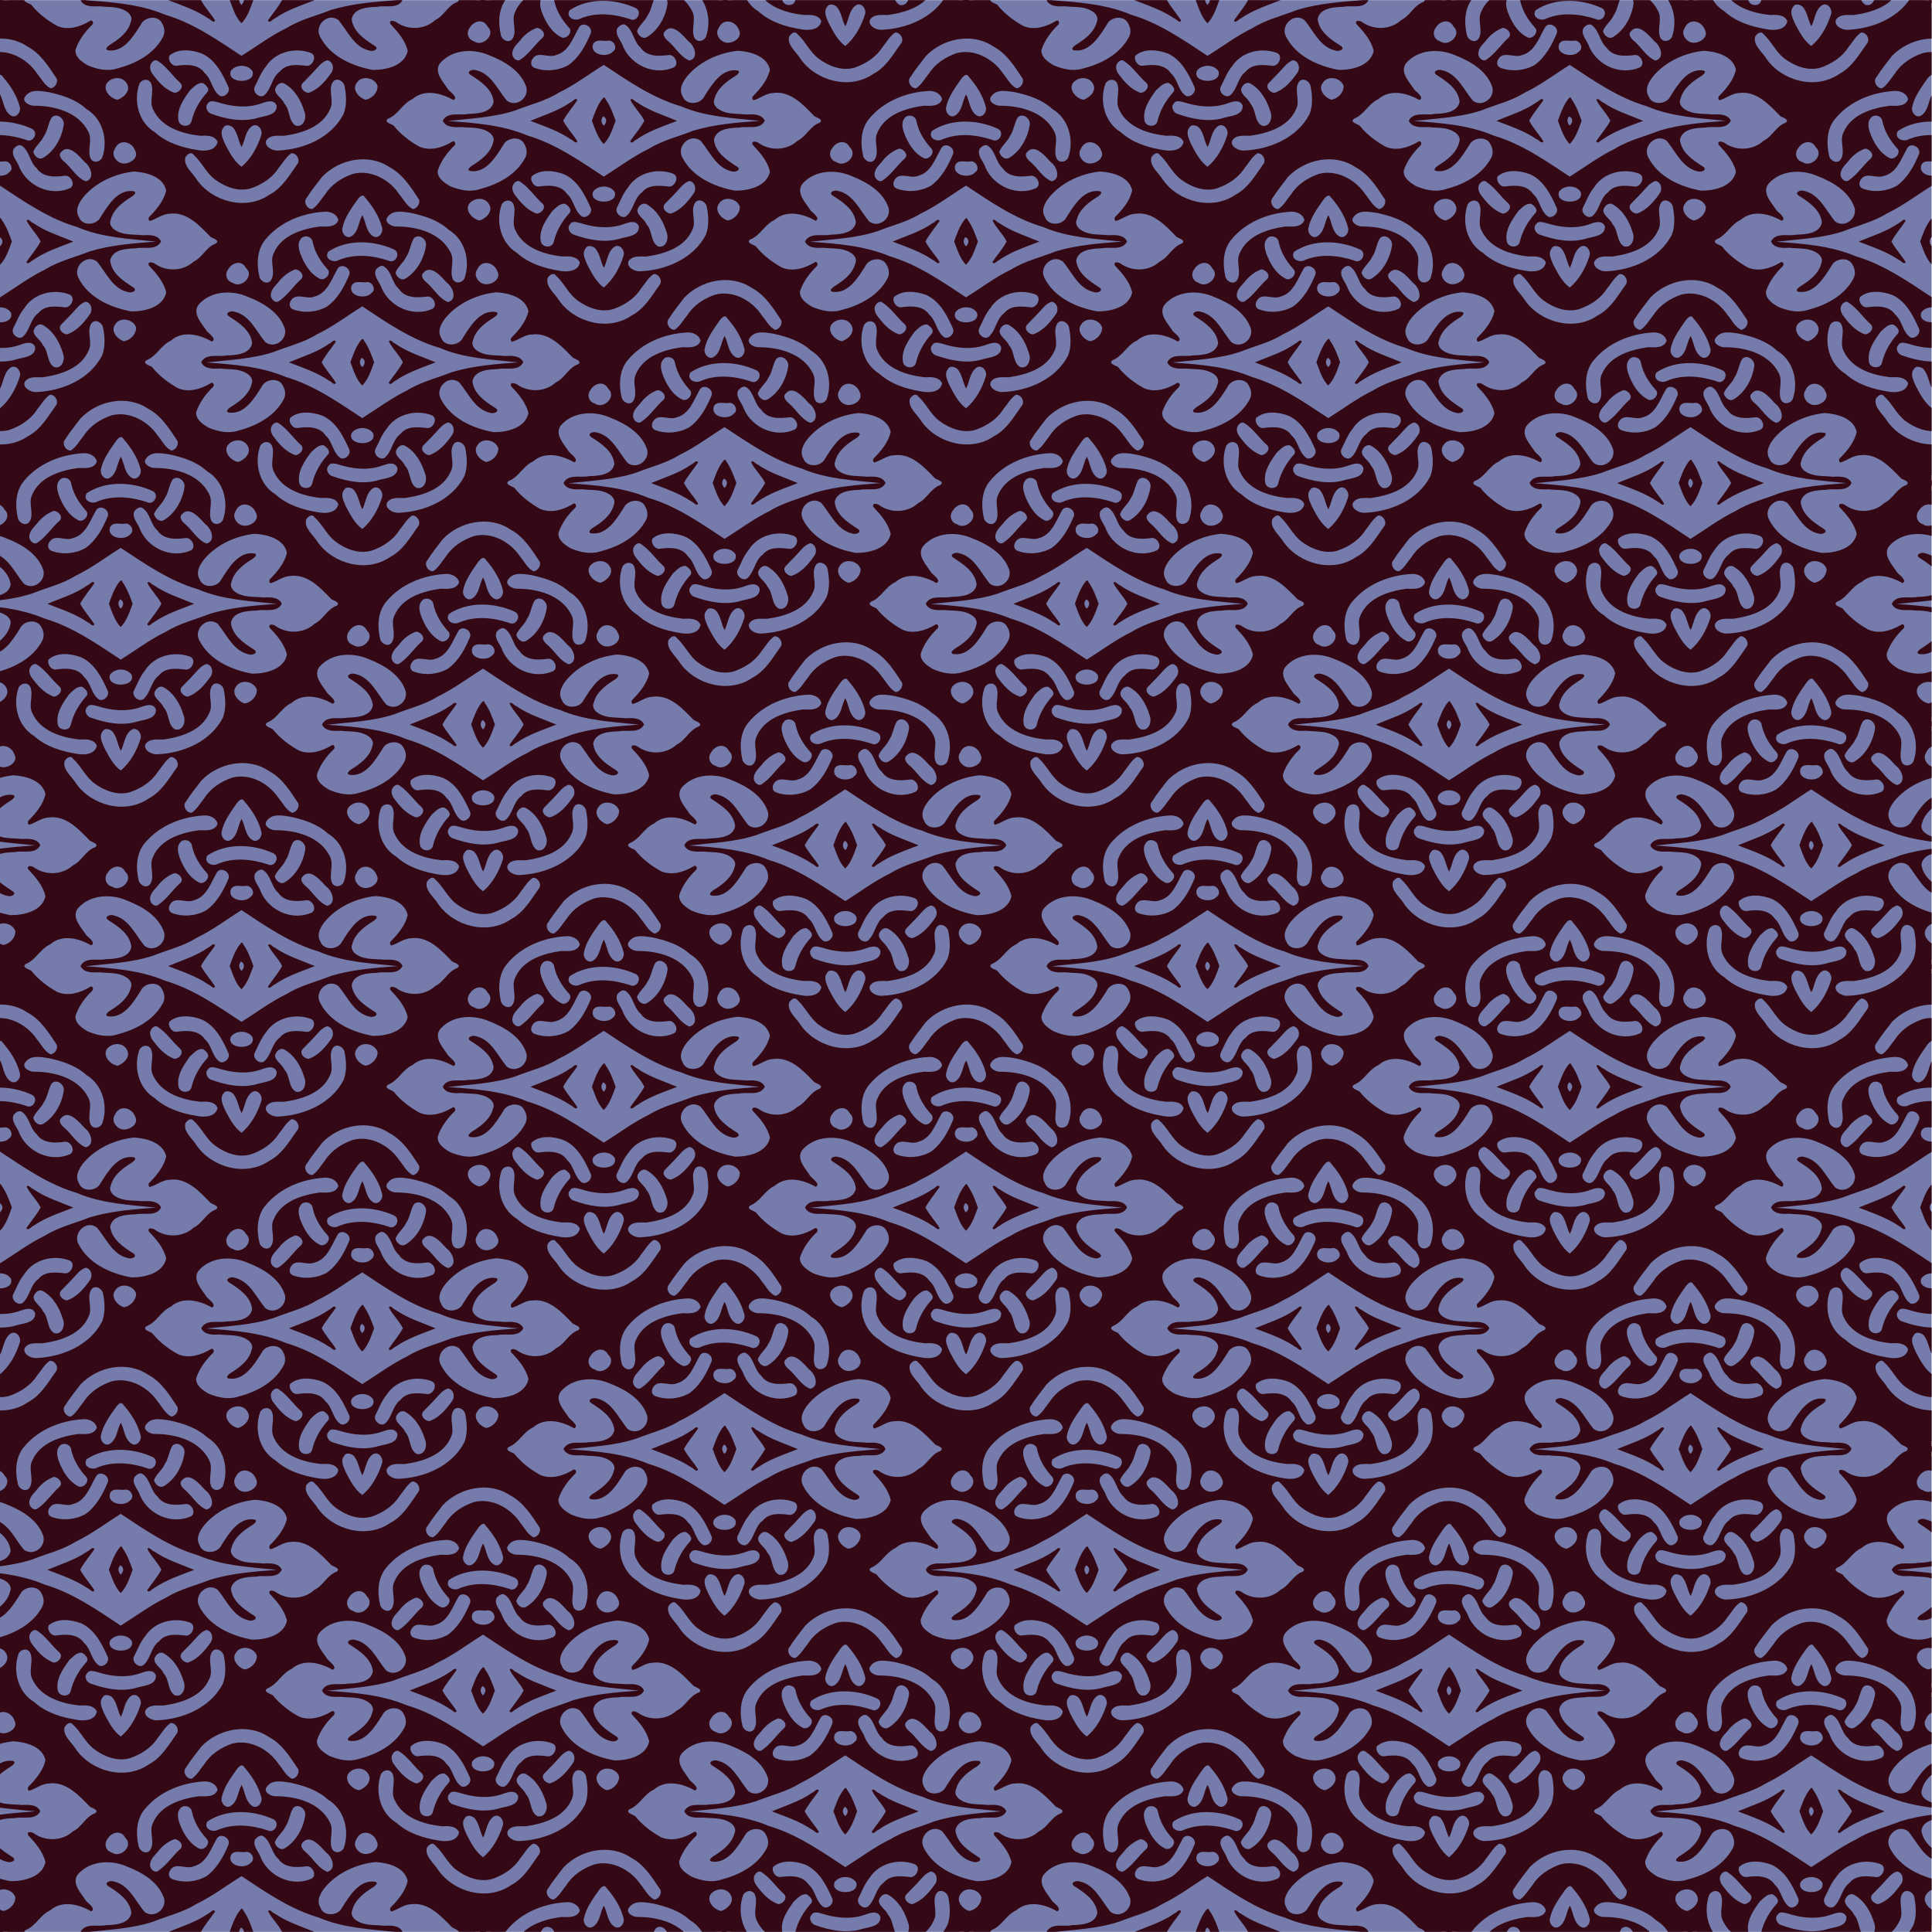
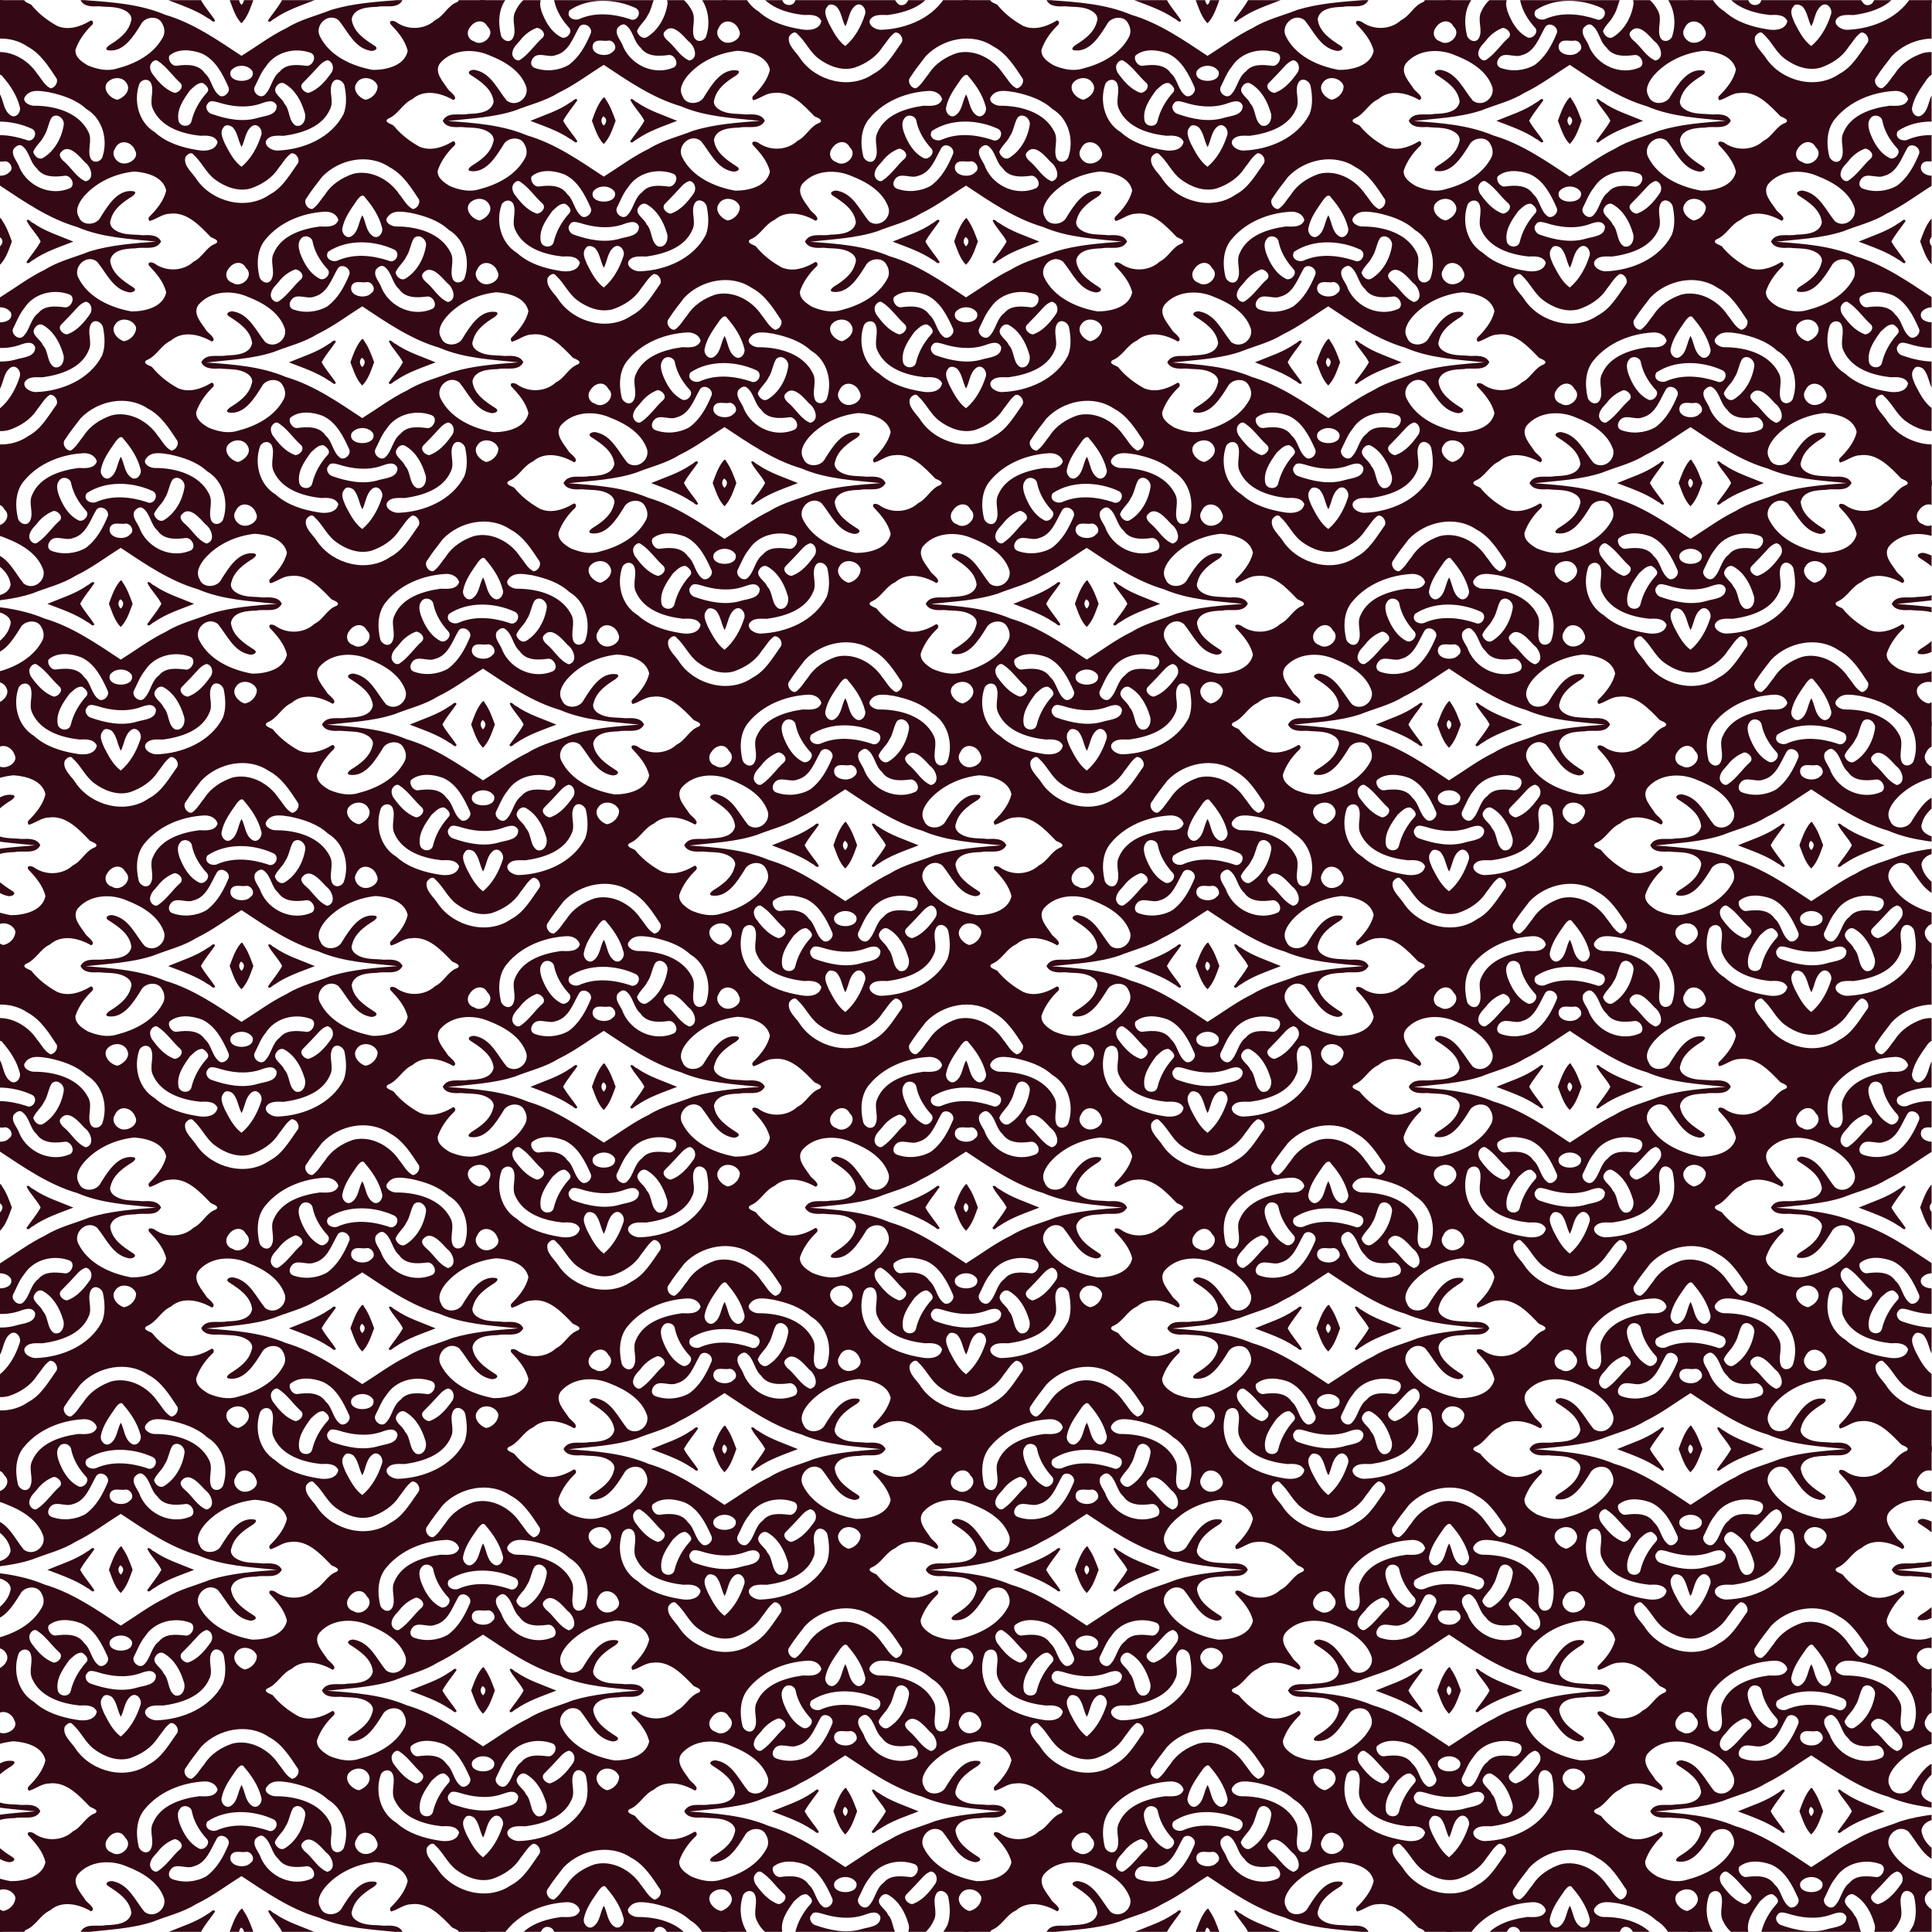
<svg xmlns="http://www.w3.org/2000/svg" xmlns:xlink="http://www.w3.org/1999/xlink" width="1280pt" height="1280pt" version="1.1" viewBox="0 0 1280 1280">
  <defs>
    <clipPath id="c">
      <rect transform="matrix(.707 -.707 .707 .707 0 0)" x="-452.55" y="452.55" width="905.1" height="905.1" fill="#cfd4d8" opacity=".671" />
    </clipPath>
    <filter id="b" x="0" y="0" width="1" height="1" color-interpolation-filters="sRGB">
      <feGaussianBlur result="blur" stdDeviation="0.01 20.06" />
      <feColorMatrix result="colormatrix" values="1 0 0 0 0 0 1 0 0 0 0 0 1 0 0 0 0 0 50 0 " />
      <feComposite in="colormatrix" in2="SourceGraphic" operator="in" />
    </filter>
  </defs>
  <g transform="matrix(1 -1 1 1 -639.99 640)" clip-path="url(#c)" filter="url(#b)">
    <g id="a" transform="translate(-80)" style="">
-       <rect x="2.376" y="2.376" width="155.25" height="155.25" fill="#757baa" />
      <path d="m95.738 81.91c1.446-0.375 0.809 2.218 1.359 2.946 1.244 6.913 4.55 13.046 7.17 19.473-6.351-2.773-12.518-5.983-19.424-7.219-0.839-0.474-3.572 0.076-2.86-1.577 3.809-0.72 7.759-0.962 11.467-2.08 1.276-3.656 0.997-8.04 2.287-11.544zm-9.748-9.513c0.567 0.062 2.647-0.76 1.749 1.007-0.597 3.703-2.248 7.16-3.809 10.527-3.693 1.663-7.5 3.735-11.65 3.765 0.03-4.135 2.186-7.922 3.79-11.625 3.175-1.498 6.425-3.062 9.921-3.674m-4.675 5.966c-1.873 0.057-2.97 1.429-2.931 3.257 1.907 0.039 3.558-1.15 2.931-3.257zm-25.649-22.626c6.434 2.613 12.555 5.958 19.491 7.155 0.836 0.471 3.572-0.076 2.86 1.577-3.809 0.72-7.759 0.962-11.467 2.08-1.132 3.706-1.214 7.693-2.087 11.48-1.606 0.708-1.044-2.102-1.559-2.882-1.295-6.878-4.438-13.071-7.236-19.409zm105.13-56.535c-1e-5 53.858 0 161.6 0 161.6h-161.6c0.003-55.684 4.6e-7 -113.43 0-161.6m67.319 5.564c-2.874 0.296-4.648 3.274-3.173 5.924 0.792 4.932 9.676 5.152 9.363-0.444 1.312-4.152-2.699-6.338-6.19-5.48m61.595 0.508c-4.036 0.553-8.107 0.945-12.087 1.863-2.588 0.074-3.664 4.098-1.742 5.593 3.01 0.595 6.052-0.397 9.052-0.651 5.41-1.214 11.07 0.039 15.977 2.435 7.404 4.342 10.239 14.063 8.591 22.128-0.242 3.094-1.453 6.351-0.417 9.4 1.584 1.172 4.229 0.674 5.201-1.105 1.369-6.76 3.069-13.769 0.95-20.564-2.245-11.645-14.058-19.353-25.525-19.098m-83.358 1.438c-5.132 0.881-5.018 7.345-5.934 11.349-0.175 1.451 0.817 6.301-1.786 5.258-1.69-6.395-5.911-13.409-13.273-13.885-4.754-1.801-9.955 0.466-14.569-1.581-2.645-0.412-0.664 2.877-0.412 4.019-0.59 5.258 0.116 10.589 1.567 15.654 2.026 5.119 7.251 7.875 12.301 9.171 1.621 0.081 0.965 2.053-0.259 2.043-4.749-0.099-9.642 0.632-13.92 2.773-2.677 2.255-1.816 6.202-1.078 9.171 1.739 4.246 4.369 8.514 8.564 10.715 7.584 4.51 16.878 7.545 25.627 4.883 2.262-0.629 3.819-2.608 4.357-4.826 1.522-4.093-3.553-8.068-7.357-6.679-6.247 1.406-15.205 3.679-19.567-2.487-0.666-1.554 1.495-1.157 2.198-1.125 4.883 1.155 10.426 2.104 14.946-0.639 2.075-0.757 2.433-3.316 1.858-5.189-0.989-4.261-4.621-7.083-7.221-10.374-2.243-2.077-5.398-4.841-4.147-8.285 4.752-1.559 7.32 4.002 10.712 6.158 3.116 2.943 8.078 7.367 12.457 4.374 3.75-4.673 2.455-11.006 1.278-16.38-0.701-2.906 2.512-1.577 3.239-0.025 4.039 6.202 0.792 13.769 0.202 20.411 0.76 5.396 8.001 6.516 10.841 2.193 3.75-7.212 1.507-15.886-1.594-22.937-2.963-7.69-10.362-14.443-19.029-13.759m43.958 0.533c-6.378 0.513-11.31 5.258-14.519 10.451-1.152 2.129 0.104 5.657 3.086 4.826 4.182-1.285 5.277-6.619 9.546-7.991 8.465-3.38 17.394 1.372 24.087 6.432 2.08 2.176 4.814 5.596 8.253 4.019 1.564-2.447 0.259-5.571-1.764-7.313-7.774-6.928-18.136-11.411-28.688-10.424m11.534 11.583c-2.275 0.271-3.607 2.447-4.611 4.281-2.216 4.757-3.775 10.345-1.939 15.477 1.125 2.196 5.647 1.818 5.625-0.999 0.222-4.838 1.362-9.642 4.009-13.74 1.841-2.191-0.353-5.726-3.084-5.018m32.073 5.694c-4.962 0.915-10.204 1.591-14.495 4.473-2.053 1.327-2.403 5.28 0.585 5.734 3.799 0.681 6.839-2.479 10.328-3.415-1.066 3.429-4.14 6.494-3.466 10.266 0.474 3.178 4.811 2.6 5.929 0.269 2.788-4.69 3.933-10.244 4.3-15.622 0.538-2.124-1.922-1.823-3.18-1.705m-52.272 1.026c-2.707 0.442-5.859-0.175-8.036 1.833-1.488 1.236-1.5 4.626 0.839 4.809 4.742 0.888 9.634-0.281 14.431 0.042 2.63-0.079 2.677-3.725 1.278-5.181-2.613-1.236-5.638-1.688-8.512-1.502m-51.828 2.85c8.29 9.558 16.794 19.345 21.598 31.205 6.558 12.03 8.961 25.649 11.672 38.907 8.063 1.868 16.323 2.975 24.166 5.716 7.392 1.712 13.888 5.81 20.803 8.771 9.262 4.966 17.253 11.929 25.192 18.726-7.885-9.716-16.614-19.19-21.314-30.99-6.644-12.126-9.111-25.856-11.83-39.24-8.063-1.868-16.323-2.975-24.166-5.716-7.216-1.651-13.555-5.647-20.305-8.531-9.565-4.848-17.49-12.254-25.817-18.847m77.067 3.686c-3.762 0.955-2.109 5.519 0.807 6.296 7.439 3.104 12.639 9.533 16.217 16.552 1.031 3.501 6.607 1.932 5.633-1.574-3.619-9.955-12.097-19.185-22.656-21.274m-28.131 3.76c-1.887 0.244-3.469 1.816-2.534 3.807 2.344 4.944 6.901 8.768 12.18 10.229 6.242 0.992 12.361-0.878 18.038-3.235 2.773-1.638 1.056-6.93-2.378-5.697-5.287 1.433-11.305 4.619-16.658 1.401-3.42-1.374-4.483-7.239-8.647-6.506m59.424 4.419c-3.217 0.232-1.942 4.66-0.249 6.123 6.718 6.681 12.514 16.737 9.304 26.448-1.332 4.387-6.533 5.603-8.142 9.686-0.701 2.529 1.727 4.214 3.992 3.612 7.868-3.676 13.254-12.639 11.006-21.385-0.257-6.605-3.368-12.62-6.871-18.052-2.179-2.914-4.799-7.133-9.04-6.432m-34.755 10.821c-4.727 2.309 5e-3 9.375 4.165 9.025 2.983 0.617 4.15-3.965 1.757-5.373-1.863-1.416-3.064-4.513-5.921-3.651m13.444 2.731c-3.299 1.12-2.894 5.608-4.379 8.221-3.407 9.059 0.925 20.033 10.041 23.52 3.079 0.73 4.517-4.216 2.299-5.872-3.681-2.81-7.848-6.622-6.8-11.813-0.328-4.379 3.331-7.981 2.509-12.378-0.377-1.567-2.339-1.776-3.671-1.678m22.89 2.223c-3.069 0.725-5.549 3.027-8.702 3.587-2.805 1.058-6.003 0.461-8.722 1.663-1.118 1.643-1.021 4.789 1.355 5.322 5.993 1.433 12.56-0.461 17.47-4.012 2.608-1.655 2.102-6.647-1.401-6.56m-130.46 6.908c-3.664 0.994-3.738 6.462-1.816 9.015 2.704 1.384 7.515 1.478 8.428-2.228 1.179-3.957-2.81-7.419-6.612-6.787m122.19 7.673c-2.302-0.059-2.356 2.909-2.159 4.559 0.284 4.362-1.194 9.119 0.587 13.276 4.031 2.41 6.659-3.395 6.047-6.669 0.096-3.639 1.021-11.623-4.475-11.166m-100.89 0.493c-1.525 0.271-2.403 1.818-2.869 3.17-0.77 4.715-1.248 9.844 0.913 14.28 1.512 1.493 5.29 1.271 5.218-1.461-0.271-4.87 0.844-9.819-0.173-14.638-0.192-1.416-1.959-1.663-3.089-1.352m-10.485 2.758c-7.786 3.647-13.19 12.479-11.041 21.166 0.345 7.431 3.972 14.231 8.26 20.122 1.929 2.864 5.859 6.323 9.368 3.871 1.211-3.22-1.643-5.82-3.762-7.747-5.332-6.654-10.086-15.622-6.896-24.284 1.377-4.285 6.494-5.475 8.063-9.516 0.698-2.529-1.727-4.216-3.992-3.612m19.148 0.669c-2.033 0.767-2.758 4.394-0.893 5.781 3.681 2.81 7.848 6.622 6.8 11.813 0.34 4.441-3.464 8.117-2.457 12.575 1.019 2.107 4.831 2.095 5.714-0.207 2.398-6.232 4.722-13.241 2.332-19.826-2.063-4.683-6.165-9.775-11.495-10.135m111.01 12.842c-3.469 0.612-4.091 5.645-1.759 7.853 2.03 2.161 6.933 3.052 7.959-0.59 1.961-4.135-1.197-9.341-6.2-7.263m-115.6 5.472c-4.962 0.772-10.952 1.806-13.932 6.274-1.648 2.573 1.517 6.119 4.162 4.419 4.424-2.716 9.481-4.083 14.648-4.337 2.297-0.106 2.151-3.04 1.688-4.619-1.636-1.87-4.335-1.574-6.565-1.737m89.687-0.01c-3.39 0.326-7.572 1.332-8.524 5.139-2.06 4.207 3.119 8.731 7.184 7.246 6.247-1.409 15.205-3.679 19.567 2.487 0.666 1.554-1.498 1.155-2.198 1.125-4.883-1.155-10.426-2.104-14.946 0.639-2.075 0.757-2.435 3.316-1.858 5.189 0.987 4.261 4.619 7.083 7.221 10.374 2.243 2.077 5.398 4.841 4.147 8.285-4.752 1.559-7.32-4.004-10.712-6.158-3.119-2.943-8.078-7.367-12.457-4.374-3.75 4.673-2.457 11.006-1.278 16.38 0.701 2.906-2.512 1.574-3.239 0.025-4.041-6.202-0.792-13.769-0.202-20.411-0.785-6.153-9.664-6.338-11.512-0.891-3.345 9.866 0.735 20.631 6.432 28.809 4.364 4.384 11.731 9.069 17.766 5.23 2.748-4.305 3.082-9.773 3.229-14.724 0.97-2.097 2.522 0.466 2.6 1.73 1.238 6.392 6.903 11.615 13.498 11.86 4.364 1.535 9.126-0.696 13.33 1.35 2.558 0.447 0.775-2.719 0.471-3.819 0.099-7.261 0.607-16.503-5.958-21.39-2.494-2.371-6.128-2.504-8.993-4.184 2e-3 -0.765 0.476-1.448 1.283-1.493 4.853-5e-3 10.145-0.488 14.329-3.116 3.6-5.583-0.466-12.541-4.347-16.92-6.869-5.568-15.94-9.025-24.835-8.386m-69.779 7.088c-5.948 2.687 4.034 12.963 7.061 7.283 0.849-3.918-3.185-7.92-7.061-7.283m-18.583 3.227c-2.08-5e-3 -2.941 2.825-2.144 4.473 3.205 6.689 7.535 13.365 14.302 16.912 2.892 1.601 7.059 5.472 10.106 2.072 1.433-3.501-2.8-5.001-5.201-6.225-5.941-3.141-10.182-8.527-13.204-14.418-0.876-1.374-1.831-3.489-3.859-2.815m31.609 6.948c-3.683 0.343-7.054 1.944-10.53 3.064-2.556 1.016-2.159 5.916 0.797 5.931 4.473 0.096 8.156-3.432 12.745-2.716 4.67-0.511 7.836 3.336 10.426 6.587 1.67 2.81 7.527 0.777 5.934-2.62-3.336-7.135-11.413-12-19.372-10.246m-56.71 3.397c-3.649 2.122-2.672 7.604-3.651 11.305-2.114 12.553 6.16 26.628 19.111 28.938 6.333 2.021 12.893 0.2 19.219-0.878 2.588-0.074 3.661-4.098 1.742-5.593-3.012-0.595-6.052 0.397-9.052 0.651-5.41 1.214-11.07-0.04-15.977-2.435-5.364-2.948-8.058-8.983-8.919-14.791-0.785-5.152 1.384-10.199 1.093-15.338 0.306-2.09-2.201-2.179-3.565-1.858m22.365 2.773c-2.882 0.274-3.799 3.58-4.771 5.83-1.312 4.199-2.803 8.709-2.144 13.135 5.766 0.543 11.852-1.256 16.991-3.92 2.465-1.179 3.045-5.689-0.326-6.111-3.73-0.419-6.716 2.442-10.096 3.53 0.938-3.289 3.526-6.027 3.595-9.573-0.215-1.54-1.387-3.553-3.249-2.892m31.131 3.913c-3.607 0.654-1.702 5.748-2.924 8.255-0.049 4.061-4.606 7.175-3.503 11.164 1.991 3.274 6.316 1.031 7.463-1.771 2.556-4.732 4.145-10.345 2.773-15.699-0.331-1.818-2.24-2.369-3.809-1.949m17.468 7.439c-2.512 0.136-5.028 0.052-7.54 0.143-2.632 0.079-2.677 3.723-1.28 5.184 4.498 2.198 9.703 1.697 14.475 0.854 2.324-0.543 4.049-3.323 2.544-5.475-2.504-1.347-5.502-0.738-8.198-0.706m-38.648 7.101c-2.682 1.172-1.33 5.524 0.501 7.115 8.865 8.223 21.948 13.587 33.953 9.723 4.044-1.808 7.143-5.324 9.565-8.953 1.431-2.09 0.229-6.003-2.909-5.132-4.184 1.285-5.277 6.619-9.546 7.991-8.465 3.38-17.394-1.372-24.087-6.432-2.023-1.988-4.194-5.031-7.478-4.313m49.067 10.895c-3.844 0.516-4.221 5.721-2.635 8.495 2.46 1.752 6.395 1.727 8.554-0.572 1.895-3.679-1.638-8.993-5.919-7.922z" fill="#340815" />
    </g>
    <g style="">
      <use transform="translate(0,480)" width="100%" height="100%" style="" xlink:href="#a" />
      <use transform="translate(80,640)" width="100%" height="100%" style="" xlink:href="#a" />
      <use transform="translate(240,320)" width="100%" height="100%" style="" xlink:href="#a" />
      <use transform="translate(160,480)" width="100%" height="100%" style="" xlink:href="#a" />
      <use transform="translate(240,640)" width="100%" height="100%" style="" xlink:href="#a" />
      <use transform="translate(160,800)" width="100%" height="100%" style="" xlink:href="#a" />
      <use transform="translate(320,160)" width="100%" height="100%" style="" xlink:href="#a" />
      <use transform="translate(400,320)" width="100%" height="100%" style="" xlink:href="#a" />
      <use transform="translate(320,480)" width="100%" height="100%" style="" xlink:href="#a" />
      <use transform="translate(400,640)" width="100%" height="100%" style="" xlink:href="#a" />
      <use transform="translate(320,800)" width="100%" height="100%" style="" xlink:href="#a" />
      <use transform="translate(400,960)" width="100%" height="100%" style="" xlink:href="#a" />
      <use transform="translate(560)" width="100%" height="100%" style="" xlink:href="#a" />
      <use transform="translate(480,160)" width="100%" height="100%" style="" xlink:href="#a" />
      <use transform="translate(560,320)" width="100%" height="100%" style="" xlink:href="#a" />
      <use transform="translate(480,480)" width="100%" height="100%" style="" xlink:href="#a" />
      <use transform="translate(560,640)" width="100%" height="100%" style="" xlink:href="#a" />
      <use transform="translate(480,800)" width="100%" height="100%" style="" xlink:href="#a" />
      <use transform="translate(560,960)" width="100%" height="100%" style="" xlink:href="#a" />
      <use transform="translate(480,1120)" width="100%" height="100%" style="" xlink:href="#a" />
      <use transform="translate(720)" width="100%" height="100%" style="" xlink:href="#a" />
      <use transform="translate(640,160)" width="100%" height="100%" style="" xlink:href="#a" />
      <use transform="translate(720,320)" width="100%" height="100%" style="" xlink:href="#a" />
      <use transform="translate(640,480)" width="100%" height="100%" style="" xlink:href="#a" />
      <use transform="translate(720,640)" width="100%" height="100%" style="" xlink:href="#a" />
      <use transform="translate(640,800)" width="100%" height="100%" style="" xlink:href="#a" />
      <use transform="translate(720,960)" width="100%" height="100%" style="" xlink:href="#a" />
      <use transform="translate(640,1120)" width="100%" height="100%" style="" xlink:href="#a" />
      <use transform="translate(800,160)" width="100%" height="100%" style="" xlink:href="#a" />
      <use transform="translate(880,320)" width="100%" height="100%" style="" xlink:href="#a" />
      <use transform="translate(800,480)" width="100%" height="100%" style="" xlink:href="#a" />
      <use transform="translate(880,640)" width="100%" height="100%" style="" xlink:href="#a" />
      <use transform="translate(800,800)" width="100%" height="100%" style="" xlink:href="#a" />
      <use transform="translate(880,960)" width="100%" height="100%" style="" xlink:href="#a" />
      <use transform="translate(800,1120)" width="100%" height="100%" style="" xlink:href="#a" />
      <use transform="translate(960,160)" width="100%" height="100%" style="" xlink:href="#a" />
      <use transform="translate(1040,320)" width="100%" height="100%" style="" xlink:href="#a" />
      <use transform="translate(960,480)" width="100%" height="100%" style="" xlink:href="#a" />
      <use transform="translate(1040,640)" width="100%" height="100%" style="" xlink:href="#a" />
      <use transform="translate(960,800)" width="100%" height="100%" style="" xlink:href="#a" />
      <use transform="translate(1120,480)" width="100%" height="100%" style="" xlink:href="#a" />
      <use transform="translate(1200,640)" width="100%" height="100%" style="" xlink:href="#a" />
      <use transform="translate(1120,800)" width="100%" height="100%" style="" xlink:href="#a" />
      <use transform="translate(1280,480)" width="100%" height="100%" style="" xlink:href="#a" />
    </g>
  </g>
</svg>